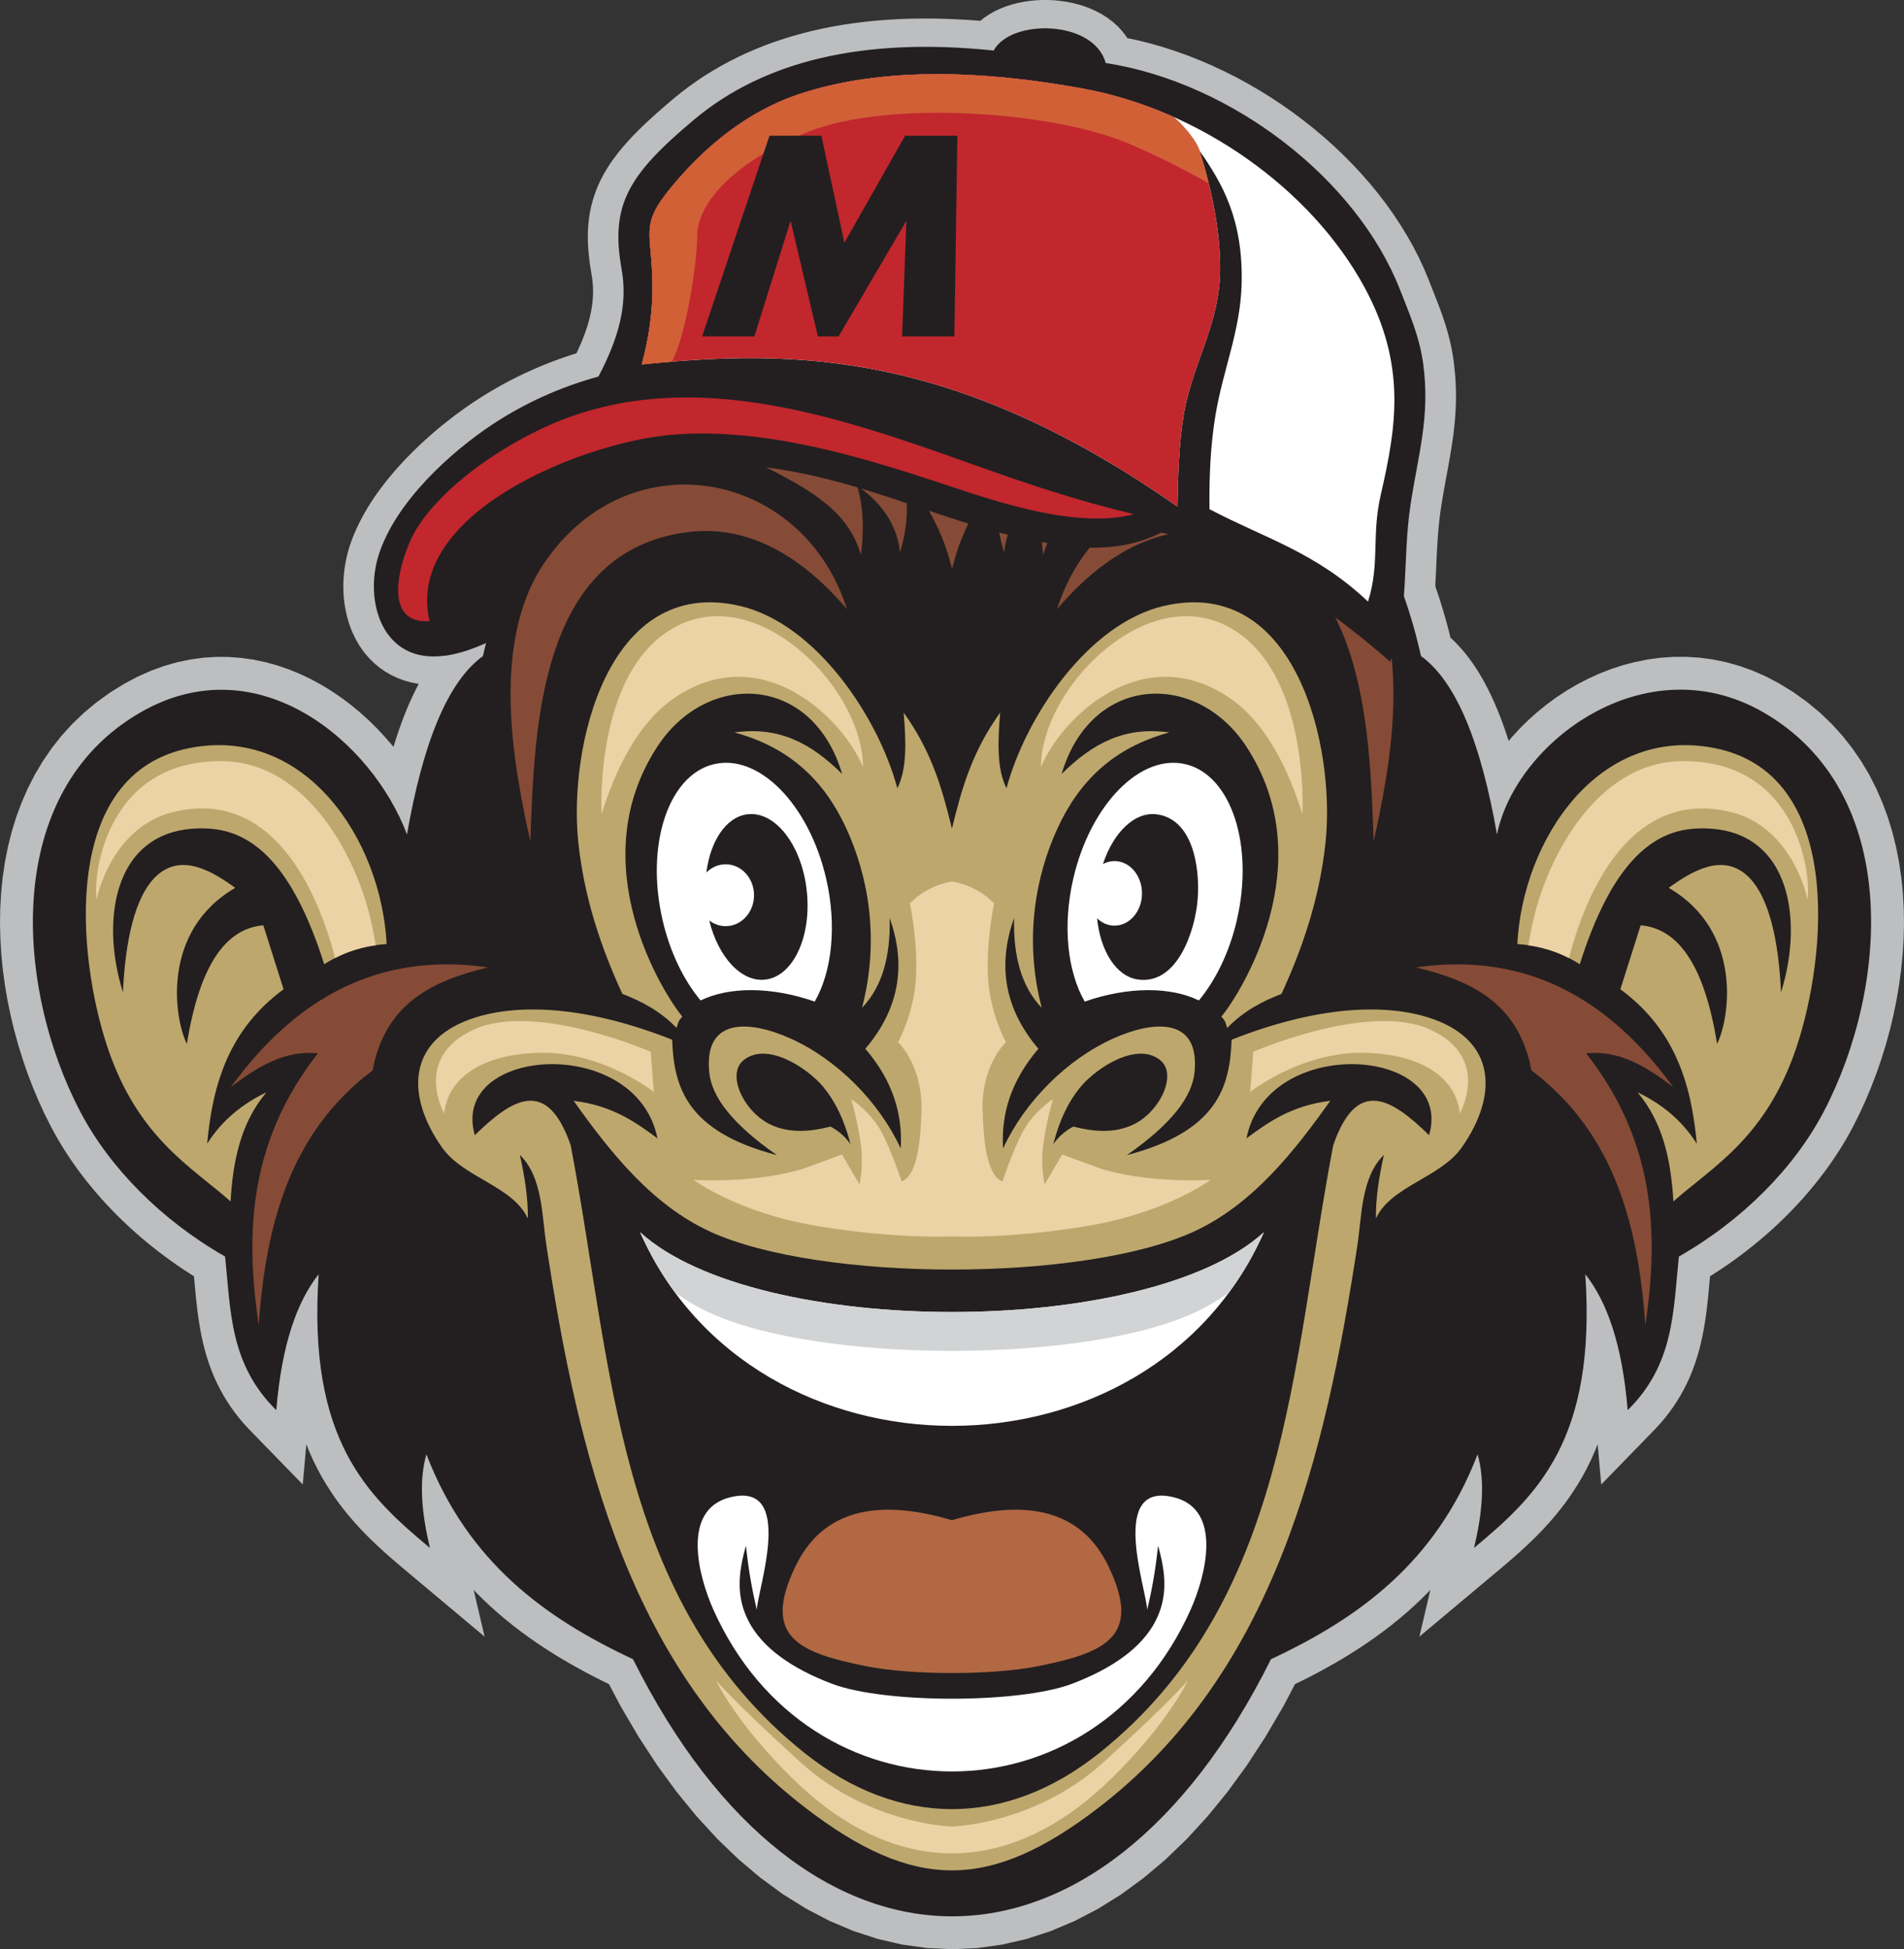
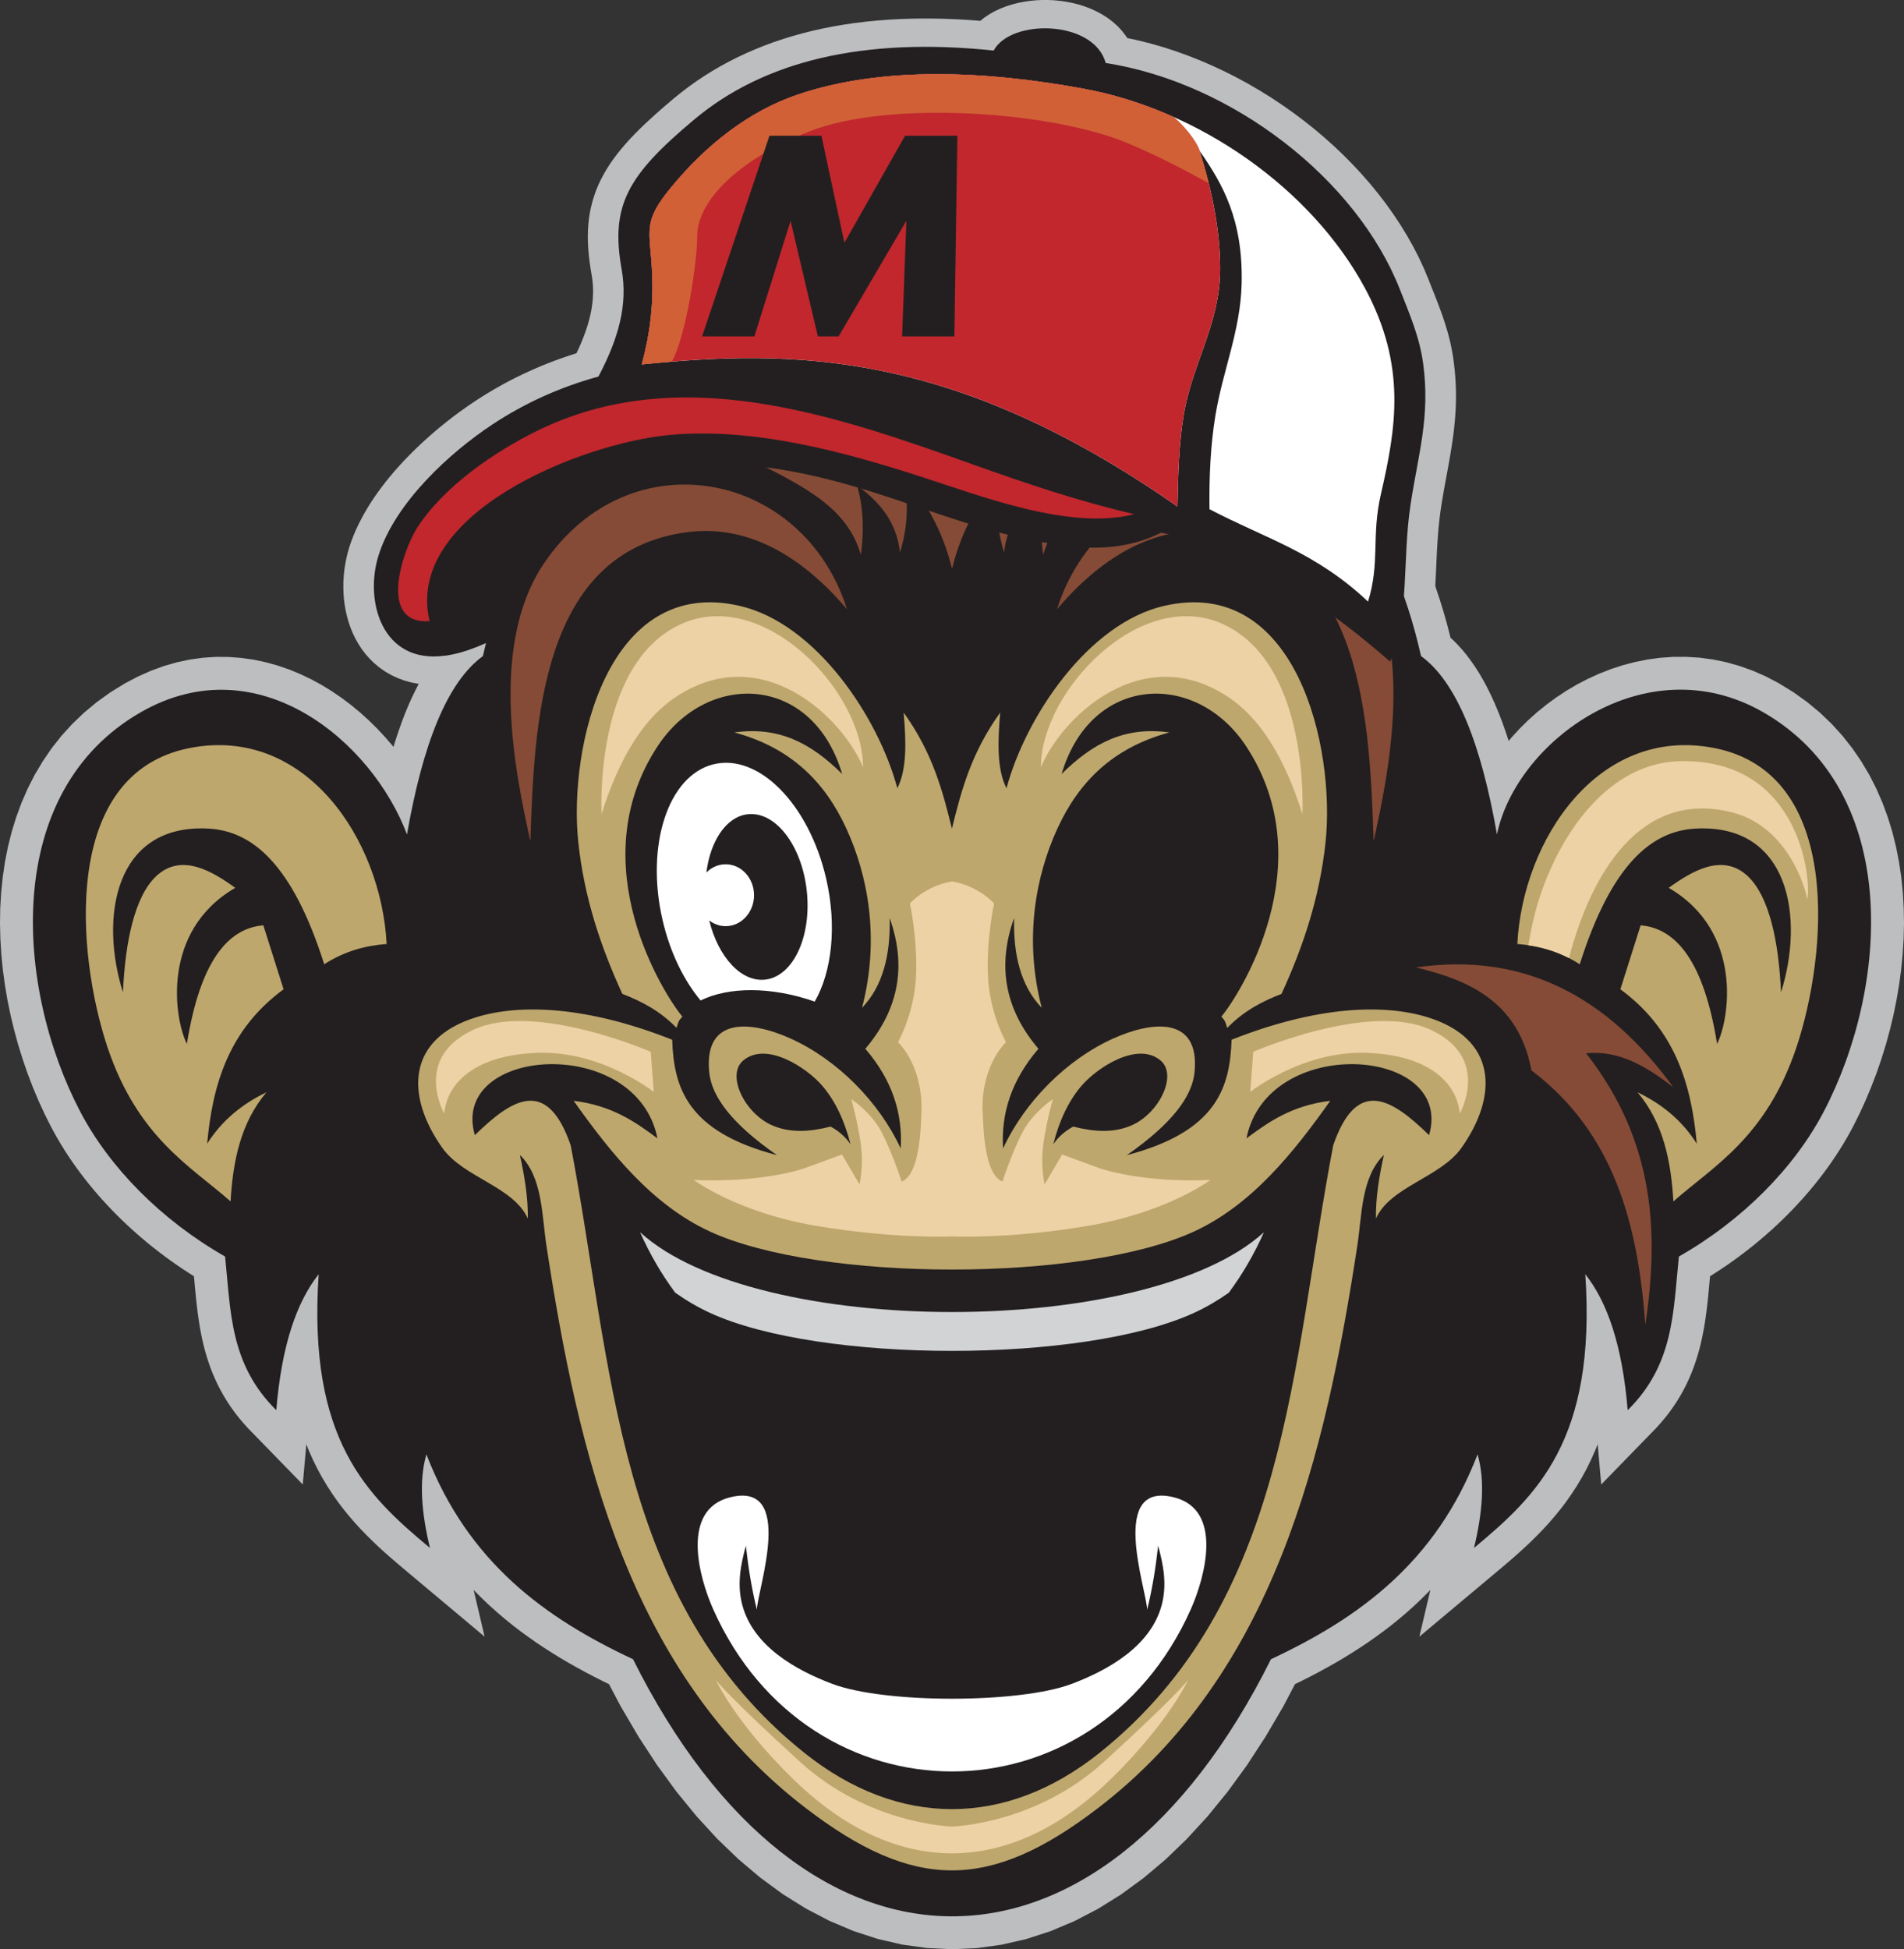
<svg xmlns="http://www.w3.org/2000/svg" id="uuid-17f54c17-eef6-433b-8eee-eba3122a3ad4" data-name="Layer 1" viewBox="0 0 563.7 577.07">
  <rect x="0" y="0" width="563.7" height="577.07" fill="#333333" stroke="none" />
  <defs>
    <style>
      .uuid-3ee337ae-e1cd-4391-8a72-3e99e6c89456 {
        fill: #bea76d;
      }

      .uuid-3ee337ae-e1cd-4391-8a72-3e99e6c89456, .uuid-3dba97f9-08da-4578-9cac-2c9e32b6fa0d, .uuid-475539cf-a8bc-4fc1-bb4b-ae69f5cd5f08, .uuid-dfd52c21-5703-4291-a057-e9557389fb91, .uuid-8863e498-719c-491d-b545-1291b4e15ece, .uuid-114a7ee4-f847-47d2-af52-68fd61e73067, .uuid-da386b6a-f933-4312-ae45-4b0342821196, .uuid-33d48dd5-0655-4ab5-831c-b12b1bff97ac, .uuid-0e4a60b0-3575-401c-88a1-d7d2a3366b38, .uuid-99d11999-7962-4c84-bdd9-6fbc2d681071, .uuid-a5c523d9-3fae-410a-ac1e-897cb15bf108 {
        stroke-width: 0px;
      }

      .uuid-3ee337ae-e1cd-4391-8a72-3e99e6c89456, .uuid-3dba97f9-08da-4578-9cac-2c9e32b6fa0d, .uuid-475539cf-a8bc-4fc1-bb4b-ae69f5cd5f08, .uuid-dfd52c21-5703-4291-a057-e9557389fb91, .uuid-8863e498-719c-491d-b545-1291b4e15ece, .uuid-114a7ee4-f847-47d2-af52-68fd61e73067, .uuid-da386b6a-f933-4312-ae45-4b0342821196, .uuid-0e4a60b0-3575-401c-88a1-d7d2a3366b38, .uuid-99d11999-7962-4c84-bdd9-6fbc2d681071, .uuid-a5c523d9-3fae-410a-ac1e-897cb15bf108 {
        fill-rule: evenodd;
      }

      .uuid-3dba97f9-08da-4578-9cac-2c9e32b6fa0d {
        fill: #864b36;
      }

      .uuid-475539cf-a8bc-4fc1-bb4b-ae69f5cd5f08 {
        fill: #d16037;
      }

      .uuid-dfd52c21-5703-4291-a057-e9557389fb91 {
        fill: #c1272d;
      }

      .uuid-8863e498-719c-491d-b545-1291b4e15ece {
        fill: #d1d3d4;
      }

      .uuid-114a7ee4-f847-47d2-af52-68fd61e73067 {
        fill: #ecd2a5;
      }

      .uuid-da386b6a-f933-4312-ae45-4b0342821196 {
        fill: #fff;
      }

      .uuid-33d48dd5-0655-4ab5-831c-b12b1bff97ac, .uuid-99d11999-7962-4c84-bdd9-6fbc2d681071 {
        fill: #231f20;
      }

      .uuid-0e4a60b0-3575-401c-88a1-d7d2a3366b38 {
        fill: #b16843;
      }

      .uuid-a5c523d9-3fae-410a-ac1e-897cb15bf108 {
        fill: #bcbec0;
      }
    </style>
  </defs>
  <polygon class="uuid-a5c523d9-3fae-410a-ac1e-897cb15bf108" points="180.5 176.36 182.33 174.84 183.93 173.48 184.83 172.82 186 171.94 187.14 171.06 188.27 170.17 189.38 169.28 190.48 168.37 191.56 167.46 192.62 166.54 193.68 165.61 194.72 164.68 195.74 163.73 196.75 162.77 197.74 161.81 198.72 160.83 199.69 159.85 200.64 158.85 201.58 157.85 202.51 156.83 203.42 155.81 204.32 154.77 205.21 153.73 206.09 152.67 206.96 151.6 207.81 150.52 208.65 149.43 209.48 148.33 210.3 147.21 211.1 146.09 211.45 145.6 214.33 145.69 218.07 145.92 221.72 146.24 225.3 146.66 228.81 147.16 232.26 147.75 235.65 148.4 238.99 149.13 242.3 149.92 245.57 150.76 248.81 151.66 252.03 152.6 255.23 153.58 258.42 154.6 261.6 155.64 264.79 156.7 267.98 157.78 271.18 158.86 274.4 159.95 277.64 161.02 280.9 162.08 284.21 163.12 287.54 164.13 290.93 165.1 294.36 166.03 297.84 166.9 301.38 167.71 304.99 168.44 308.66 169.1 312.4 169.66 316.17 170.13 317.18 170.23 318.15 170.32 319.13 170.39 320.11 170.45 321.09 170.5 322.07 170.54 323.06 170.56 324.05 170.56 325.04 170.56 326.04 170.53 327.04 170.49 328.04 170.44 329.04 170.36 330.04 170.27 331.05 170.16 332.06 170.03 333.06 169.88 334.07 169.72 335.08 169.53 336.09 169.32 337.1 169.1 338.1 168.85 339.11 168.58 340.12 168.28 341.12 167.97 342.12 167.63 343.12 167.27 344.12 166.89 344.82 166.61 345.21 166.7 346.92 167.15 348.65 167.64 350.41 168.17 352.18 168.75 353.97 169.38 355.78 170.05 357.61 170.78 359.46 171.55 361.33 172.37 363.22 173.24 365.13 174.16 367.07 175.13 369.02 176.15 370.99 177.23 372.98 178.35 375 179.54 377.04 180.78 379.09 182.07 381.17 183.41 383.27 184.82 385.39 186.28 387.52 187.8 389.68 189.37 391.86 191 394.07 192.7 396.29 194.45 398.53 196.26 400.8 198.13 403.08 200.07 415.58 210.87 420.72 197.19 421.27 195.57 421.77 193.96 422.23 192.36 422.64 190.76 423 189.16 423.32 187.58 423.61 186.01 423.86 184.44 424.08 182.88 424.27 181.34 424.43 179.8 424.58 178.27 424.71 176.75 424.81 175.24 424.91 173.73 424.99 172.24 425.07 170.75 425.14 169.27 425.21 167.8 425.27 166.33 425.34 164.87 425.41 163.41 425.49 161.96 425.58 160.51 425.68 159.07 425.79 157.63 425.91 156.19 426.06 154.75 426.22 153.32 426.4 151.88 426.61 150.42 426.81 149.11 427.03 147.8 427.25 146.5 427.47 145.21 427.7 143.93 427.93 142.66 428.16 141.39 428.4 140.13 428.63 138.86 428.86 137.59 429.09 136.32 429.31 135.05 429.52 133.77 429.73 132.48 429.93 131.19 430.12 129.88 430.3 128.56 430.46 127.23 430.6 125.89 430.73 124.53 430.84 123.15 430.93 121.76 431 120.35 431.04 118.92 431.06 117.47 431.05 116 431.01 114.51 430.94 112.99 430.84 111.46 430.71 109.9 430.54 108.31 430.34 106.71 430.22 105.83 430.08 104.97 429.93 104.12 429.77 103.28 429.6 102.45 429.43 101.63 429.24 100.82 429.04 100.01 428.83 99.22 428.62 98.43 428.4 97.66 428.17 96.9 427.94 96.14 427.7 95.39 427.45 94.65 427.21 93.91 426.95 93.19 426.7 92.47 426.44 91.76 426.18 91.05 425.92 90.35 425.65 89.66 425.39 88.98 425.12 88.29 424.86 87.61 424.59 86.94 424.33 86.28 424.06 85.61 423.8 84.95 423.54 84.3 423.28 83.64 423 82.91 421.63 79.61 420.08 76.27 418.39 72.98 416.56 69.74 414.61 66.55 412.53 63.42 410.34 60.34 408.02 57.32 405.6 54.36 403.07 51.47 400.44 48.65 397.71 45.89 394.89 43.21 391.98 40.61 388.98 38.08 385.9 35.64 382.75 33.28 379.52 31.01 376.23 28.83 372.87 26.75 369.45 24.76 365.97 22.87 362.44 21.09 358.86 19.42 355.23 17.86 351.56 16.41 347.85 15.08 344.11 13.88 340.33 12.8 336.52 11.86 333.74 11.27 333.54 10.93 332.31 9.3 330.95 7.81 329.47 6.48 327.91 5.3 326.27 4.25 324.59 3.35 322.86 2.56 321.1 1.89 319.32 1.33 317.52 .88 315.71 .52 313.89 .26 312.07 .08 310.25 0 308.43 0 306.62 .09 304.82 .27 303.03 .54 301.26 .89 299.51 1.35 297.78 1.91 296.08 2.58 294.42 3.36 292.81 4.28 291.25 5.34 290.24 6.17 287.72 5.97 284.05 5.75 280.43 5.59 276.86 5.5 273.34 5.48 269.86 5.53 266.44 5.64 263.07 5.83 259.75 6.08 256.47 6.4 253.24 6.79 250.07 7.25 246.94 7.78 243.86 8.38 240.83 9.05 237.85 9.79 234.93 10.6 232.05 11.48 229.22 12.42 226.45 13.44 223.73 14.53 221.06 15.68 218.44 16.91 215.88 18.2 213.37 19.56 210.92 20.99 208.52 22.49 206.18 24.05 203.9 25.68 201.67 27.38 199.54 29.1 197.64 30.71 195.84 32.26 194.13 33.77 192.48 35.27 190.9 36.74 189.39 38.2 187.94 39.65 186.56 41.1 185.25 42.55 184 44.01 182.82 45.47 181.7 46.95 180.65 48.45 179.68 49.96 178.77 51.51 177.94 53.08 177.18 54.67 176.51 56.29 175.92 57.94 175.41 59.61 174.98 61.3 174.63 63.01 174.37 64.73 174.18 66.48 174.07 68.24 174.03 70.02 174.06 71.81 174.16 73.63 174.32 75.47 174.53 77.34 174.8 79.24 175.11 81.09 175.25 81.95 175.36 82.72 175.45 83.49 175.51 84.25 175.55 85.01 175.58 85.78 175.58 86.54 175.56 87.3 175.52 88.07 175.47 88.84 175.39 89.61 175.29 90.39 175.17 91.17 175.04 91.96 174.88 92.76 174.7 93.57 174.5 94.38 174.28 95.2 174.05 96.03 173.79 96.87 173.5 97.72 173.2 98.58 172.88 99.45 172.54 100.33 172.17 101.23 171.79 102.13 171.38 103.05 170.96 103.97 170.66 104.59 170 104.8 168.85 105.16 167.72 105.54 166.6 105.93 165.47 106.33 164.36 106.73 163.25 107.15 162.15 107.58 161.05 108.02 159.96 108.47 158.88 108.93 157.81 109.4 156.73 109.88 155.67 110.37 154.61 110.86 153.57 111.37 152.52 111.89 151.48 112.42 150.45 112.95 149.43 113.5 148.41 114.06 147.4 114.63 146.4 115.2 145.4 115.79 144.41 116.38 143.42 116.98 142.45 117.6 141.47 118.22 140.5 118.86 139.22 119.72 137.92 120.62 136.6 121.56 135.27 122.53 133.93 123.54 132.59 124.59 131.24 125.66 129.88 126.77 128.53 127.91 127.18 129.09 125.84 130.29 124.5 131.52 123.17 132.79 121.86 134.08 120.56 135.4 119.27 136.75 118.01 138.13 116.77 139.53 115.56 140.96 114.37 142.42 113.22 143.91 112.09 145.42 111.01 146.95 109.97 148.51 108.96 150.1 108.01 151.72 107.1 153.36 106.25 155.02 105.45 156.72 104.71 158.43 104.04 160.17 103.43 161.95 102.95 163.6 102.55 165.27 102.22 166.96 101.96 168.66 101.78 170.37 101.67 172.09 101.65 173.81 101.69 175.54 101.82 177.26 102.03 178.98 102.33 180.69 102.71 182.39 103.18 184.07 103.74 185.74 104.41 187.38 105.19 189 106.07 190.58 107.07 192.12 108.2 193.61 109.46 195.04 110.85 196.39 112.37 197.65 114.03 198.81 115.81 199.84 117.71 200.73 119.72 201.48 121.81 202.06 123.98 202.47 126.21 202.72 128.48 202.8 130.79 202.71 133.07 202.46 134.57 202.23 136.01 201.95 137.44 201.62 138.88 201.24 140.33 200.82 141.78 200.35 143.24 199.84 144.71 199.28 146.18 198.68 147.67 198.03 149.16 197.34 150.67 196.61 152.19 195.84 153.72 195.03 155.27 194.17 156.83 193.27 158.4 192.34 160 191.36 161.61 190.34 163.23 189.27 164.88 188.17 166.54 187.02 168.22 185.84 169.91 184.61 171.63 183.34 173.36 182.02 175.12 180.67 176.89 179.27 178.68 177.84 180.5 176.36" />
  <polygon class="uuid-a5c523d9-3fae-410a-ac1e-897cb15bf108" points="560.56 300.59 561.47 296.14 562.24 291.64 562.85 287.11 563.3 282.56 563.59 277.99 563.7 273.41 563.62 268.84 563.36 264.27 562.9 259.73 562.23 255.21 561.35 250.74 560.25 246.31 558.91 241.95 557.33 237.66 555.5 233.46 553.41 229.36 551.05 225.39 548.41 221.54 545.5 217.85 542.31 214.33 538.83 211 535.07 207.88 531.02 204.97 526.7 202.31 522.83 200.27 518.93 198.56 514.99 197.15 511.03 196.04 507.08 195.23 503.14 194.7 499.22 194.46 495.34 194.47 491.51 194.74 487.75 195.25 484.05 195.99 480.44 196.94 476.9 198.1 473.47 199.44 470.13 200.96 466.89 202.64 463.76 204.49 460.75 206.47 457.85 208.6 455.08 210.85 452.44 213.21 449.93 215.69 447.56 218.27 446.66 219.36 446.09 217.6 445.4 215.58 444.69 213.6 443.95 211.68 443.19 209.8 442.4 207.96 441.59 206.17 440.75 204.44 439.88 202.74 438.97 201.09 438.04 199.49 437.07 197.94 436.06 196.44 435.01 194.98 433.93 193.58 432.8 192.23 431.62 190.93 430.4 189.69 429.44 188.8 429.31 188.26 428.34 184.51 427.29 180.83 426.17 177.22 424.98 173.69 423.7 170.23 422.33 166.86 420.86 163.56 419.3 160.36 417.64 157.25 415.86 154.24 413.98 151.32 411.97 148.52 409.83 145.83 407.57 143.26 405.17 140.83 402.63 138.53 399.96 136.39 397.15 134.41 394.21 132.59 391.13 130.96 387.93 129.51 384.6 128.25 381.15 127.2 377.59 126.34 373.92 125.69 370.14 125.24 366.27 124.99 362.28 124.95 358.19 125.12 354.01 125.48 353.41 125.56 353.19 125.42 349.45 123.39 345.51 121.55 341.37 119.87 337.06 118.35 332.58 116.98 327.95 115.75 323.19 114.66 318.29 113.71 313.3 112.89 308.2 112.19 303.03 111.63 297.79 111.19 292.5 110.87 287.18 110.69 281.85 110.62 276.51 110.69 271.2 110.87 265.91 111.19 260.67 111.63 255.5 112.19 250.4 112.89 245.4 113.71 240.51 114.66 235.74 115.75 231.12 116.98 226.64 118.35 222.32 119.87 218.19 121.55 214.24 123.39 210.5 125.42 210.28 125.56 209.69 125.48 205.5 125.12 201.41 124.95 197.43 124.99 193.55 125.24 189.78 125.69 186.11 126.34 182.54 127.2 179.1 128.25 175.77 129.51 172.56 130.96 169.49 132.59 166.54 134.41 163.73 136.39 161.06 138.53 158.52 140.83 156.13 143.27 153.86 145.83 151.73 148.52 149.72 151.32 147.83 154.24 146.06 157.25 144.39 160.36 142.83 163.56 141.37 166.86 140 170.23 138.72 173.69 137.52 177.22 136.4 180.83 135.36 184.51 134.39 188.26 134.26 188.8 133.29 189.69 132.07 190.93 130.9 192.23 129.77 193.58 128.68 194.98 127.63 196.44 126.63 197.94 125.66 199.49 124.72 201.09 123.82 202.74 122.95 204.44 122.11 206.17 121.29 207.96 120.5 209.8 119.74 211.68 119.01 213.6 118.3 215.58 117.61 217.6 116.94 219.66 116.49 221.12 116.29 220.86 114.05 218.26 111.7 215.74 109.23 213.3 106.65 210.97 103.96 208.74 101.16 206.63 98.25 204.64 95.24 202.79 92.12 201.1 88.9 199.56 85.59 198.2 82.18 197.03 78.69 196.06 75.11 195.3 71.46 194.78 67.74 194.5 63.96 194.47 60.14 194.72 56.29 195.25 52.42 196.06 48.55 197.17 44.68 198.58 40.83 200.29 36.99 202.31 32.67 204.97 28.63 207.88 24.87 211 21.39 214.33 18.19 217.85 15.28 221.54 12.65 225.39 10.29 229.36 8.2 233.46 6.37 237.66 4.79 241.95 3.45 246.31 2.34 250.74 1.46 255.21 .8 259.73 .34 264.27 .07 268.84 0 273.41 .11 277.99 .39 282.56 .84 287.11 1.46 291.64 2.22 296.14 3.14 300.59 4.2 304.99 5.39 309.33 6.72 313.61 8.17 317.81 9.74 321.92 11.43 325.94 13.23 329.85 15.13 333.62 16.08 335.38 17.05 337.1 18.06 338.8 19.1 340.49 20.19 342.17 21.31 343.84 22.48 345.49 23.67 347.12 24.91 348.74 26.17 350.35 27.48 351.93 28.81 353.5 30.18 355.06 31.58 356.59 33.02 358.11 34.48 359.61 35.98 361.08 37.51 362.54 39.07 363.98 40.65 365.39 42.27 366.78 43.91 368.16 45.59 369.5 47.29 370.82 49.01 372.12 50.77 373.39 52.55 374.64 54.35 375.86 56.18 377.05 57.42 377.83 57.53 379 57.66 380.53 57.81 382.07 57.96 383.62 58.12 385.19 58.3 386.76 58.49 388.35 58.71 389.95 58.95 391.56 59.22 393.18 59.52 394.82 59.86 396.46 60.24 398.12 60.67 399.78 61.15 401.45 61.68 403.13 62.27 404.81 62.92 406.5 63.64 408.18 64.42 409.86 65.28 411.53 66.21 413.2 67.22 414.85 68.3 416.49 69.47 418.12 70.71 419.72 72.04 421.3 73.45 422.86 89.64 439.49 90.69 427.59 91.42 429.42 92.67 432.22 94 434.91 95.4 437.48 96.88 439.94 98.41 442.3 100 444.57 101.64 446.73 103.32 448.8 105.04 450.79 106.78 452.69 108.55 454.52 110.33 456.28 112.12 457.98 113.92 459.62 115.72 461.21 117.51 462.75 119.29 464.26 143.47 484.53 140.22 470.68 140.93 471.44 143.03 473.52 145.17 475.54 147.35 477.48 149.56 479.36 151.81 481.18 154.09 482.93 156.41 484.62 158.74 486.26 161.11 487.84 163.5 489.37 165.91 490.86 168.35 492.29 170.8 493.67 173.27 495.02 175.75 496.33 178.25 497.59 180.3 498.6 183.75 505.14 189.04 514.15 194.55 522.58 200.27 530.42 206.2 537.68 212.33 544.36 218.64 550.43 225.13 555.91 231.79 560.79 238.61 565.04 245.57 568.67 252.65 571.67 259.85 574.02 267.13 575.7 274.47 576.72 281.84 577.07 289.21 576.74 296.55 575.73 303.83 574.06 311.03 571.72 318.12 568.73 325.08 565.11 331.9 560.86 338.56 555.99 345.06 550.51 351.37 544.43 357.5 537.75 363.43 530.48 369.15 522.63 374.66 514.18 379.95 505.16 383.4 498.59 385.44 497.59 387.94 496.33 390.43 495.02 392.9 493.67 395.35 492.29 397.78 490.86 400.19 489.37 402.59 487.84 404.95 486.26 407.29 484.62 409.6 482.93 411.88 481.18 414.13 479.36 416.35 477.48 418.52 475.54 420.66 473.52 422.76 471.44 423.48 470.68 420.22 484.53 444.41 464.26 446.19 462.75 447.98 461.21 449.77 459.62 451.57 457.98 453.36 456.28 455.14 454.52 456.91 452.69 458.65 450.79 460.37 448.8 462.05 446.73 463.69 444.57 465.28 442.3 466.82 439.94 468.29 437.48 469.7 434.91 471.02 432.22 472.27 429.42 473.01 427.59 474.06 439.49 490.24 422.86 491.65 421.3 492.98 419.72 494.23 418.12 495.39 416.49 496.48 414.85 497.48 413.2 498.42 411.53 499.27 409.86 500.06 408.18 500.77 406.5 501.42 404.81 502.01 403.13 502.54 401.45 503.02 399.78 503.45 398.12 503.83 396.46 504.17 394.82 504.48 393.18 504.75 391.56 504.99 389.95 505.2 388.35 505.4 386.76 505.58 385.19 505.74 383.62 505.89 382.07 506.03 380.53 506.17 379 506.28 377.83 507.51 377.05 509.34 375.86 511.15 374.64 512.93 373.39 514.68 372.12 516.41 370.82 518.11 369.5 519.78 368.16 521.43 366.78 523.04 365.39 524.63 363.98 526.19 362.54 527.72 361.08 529.21 359.61 530.68 358.11 532.11 356.59 533.52 355.06 534.89 353.5 536.22 351.93 537.52 350.35 538.79 348.74 540.02 347.12 541.22 345.49 542.38 343.84 543.5 342.17 544.59 340.49 545.64 338.8 546.65 337.1 547.62 335.38 548.57 333.62 550.46 329.85 552.26 325.94 553.95 321.92 555.53 317.81 556.98 313.61 558.31 309.33 559.5 304.99 560.56 300.59" />
  <path class="uuid-99d11999-7962-4c84-bdd9-6fbc2d681071" d="m212.51,135.68c-42.15-6.48-60.65,19.45-69.54,58.56-10.62,7.7-17.83,26.19-22.48,52.81-10.23-27.32-43.91-56.09-78.67-36.27C.41,234.39,4.52,292.42,23.77,329.13c8.68,16.55,23.99,32.1,42.87,42.87,1.72,16.49,1.39,31.85,15.16,45.49,1.59-19.35,6.08-32.07,12.55-40.26-3.34,49.18,14.46,65.64,32.94,81.04-2.51-10.44-3.31-19.93-1.05-27.71,12.35,32.06,35.28,48.54,61.17,60.65,50.59,101.37,138.27,101.62,188.87,0,25.89-12.11,48.82-28.58,61.17-60.65,2.26,7.78,1.46,17.27-1.05,27.71,18.48-15.4,36.28-31.86,32.94-81.04,6.47,8.19,10.96,20.91,12.55,40.26,13.77-13.63,13.44-29,15.16-45.49,18.88-10.77,34.19-26.31,42.87-42.87,19.25-36.71,23.37-94.74-18.06-118.36-34.75-19.82-73.03,8.78-78.67,36.27-4.65-26.62-11.86-45.11-22.48-52.81-8.88-39.11-27.38-65.04-69.54-58.56-29.68-20.42-108.99-20.42-138.67,0" />
  <path class="uuid-da386b6a-f933-4312-ae45-4b0342821196" d="m211.13,226.3c13.37-3.41,28.35,11.71,33.45,33.76,3.27,14.12,1.69,27.65-3.37,36.46-12.9-4.5-25.45-4.42-33.8-.33-4.98-6.01-9.05-14.25-11.25-23.8-5.1-22.05,1.6-42.69,14.97-46.1" />
  <path class="uuid-99d11999-7962-4c84-bdd9-6fbc2d681071" d="m221.17,241.09c8.21-1.12,16.11,8.91,17.66,22.42,1.54,13.5-3.86,25.36-12.07,26.48-7.17.98-14.11-6.56-16.78-17.49,1.37,1.06,3.05,1.69,4.86,1.69,4.64,0,8.4-4.1,8.4-9.16s-3.76-9.16-8.4-9.16c-2.21,0-4.21.93-5.71,2.44,1.17-9.3,5.79-16.38,12.04-17.23" />
  <path class="uuid-3ee337ae-e1cd-4391-8a72-3e99e6c89456" d="m210.22,364.61c-17.2-7.89-29.64-23.57-40.38-38.71,11.46,1.39,18.4,6.36,24.81,11.12-6.18-31.05-61.68-27.21-54.07-.95,10.91-10.65,21.34-17.42,28.38,2.99,12.43,65.02,13.3,135.21,69.22,179.9,27.76,22.18,59.56,22.18,87.32,0,55.92-44.69,56.79-114.88,69.22-179.9,7.04-20.41,17.47-13.64,28.38-2.99,7.61-26.26-47.89-30.1-54.07.95,6.41-4.76,13.35-9.73,24.81-11.12-10.74,15.14-23.18,30.82-40.38,38.71-32.67,14.99-110.59,14.99-143.26,0m107.56-31.08c6.17,1.57,12.14,1.99,17.56-.5,7.98-3.66,13.46-14.93,8.16-19.18-6.96-5.58-18.8,2.35-23.31,7.63-3.74,4.38-6.52,10.14-8.33,17.27,1.52-2.19,3.49-3.93,5.91-5.22Zm-71.87,0c-6.17,1.57-12.14,1.99-17.56-.5-7.98-3.66-13.46-14.93-8.16-19.18,6.96-5.58,18.8,2.35,23.31,7.63,3.74,4.38,6.52,10.14,8.33,17.27-1.52-2.19-3.49-3.93-5.91-5.22Zm-45.57-29.21c-4.92-5.07-10.41-7.89-16.06-10.08-6.44-13.98-11.34-28.7-13.05-44.94-2.96-28.1,8.67-78.95,47.79-69.93,22.6,5.21,41.06,32.99,46.67,54,2.88-5.66,2.6-13.85,1.87-22.41,8.58,11.93,11.53,23.16,14.29,34.36,2.76-11.2,5.71-22.43,14.29-34.36-.73,8.55-1.02,16.75,1.87,22.41,5.62-21.01,24.08-48.79,46.67-54,39.12-9.01,50.75,41.83,47.79,69.93-1.71,16.24-6.61,30.96-13.05,44.94-5.65,2.19-11.14,5.01-16.06,10.08-.72-2.52-.99-2.43-1.74-3.33,5.32-6.38,30.22-45.16,7.36-80.03-14.78-22.53-45.91-21.39-54.66,8.19,9.48-9.39,18.94-14.11,31.9-12.31-16.64,4.5-26.72,14.54-33.07,28.3-6.46,13.98-10.06,32.76-4.71,53.22-6.13-6.38-8.45-15.53-8.18-26.57-4.93,13.75-3,26.71,7.2,38.7-8.14,9.48-11.09,19.36-10.47,29.52,6.37-13.77,18.77-26.35,32.73-32.61,11.6-5.2,25.59-6.54,23.96,10.04-.7,7.09-6.5,15.11-20.04,24.54,26.76-7,30.53-20.15,31.01-34.17,25.31-10,44.98-10.65,57.91-6.69,20.64,6.33,21.16,23.12,10.17,38.67-6.24,8.84-21.06,11.44-25.34,20.95-.1-5.83.88-12.2,2.35-18.82-6.75,6.57-6.49,17.88-7.85,26.77-9.5,62.16-24.51,126.59-76.87,166.66-32.01,24.5-54.35,24.5-86.36,0-52.35-40.08-67.37-104.51-76.87-166.66-1.36-8.9-1.1-20.21-7.85-26.77,1.47,6.62,2.45,12.99,2.35,18.82-4.28-9.51-19.1-12.11-25.34-20.95-10.99-15.55-10.47-32.35,10.17-38.67,12.93-3.96,32.6-3.31,57.91,6.69.48,14.02,4.25,27.17,31.01,34.17-13.54-9.43-19.34-17.45-20.04-24.54-1.63-16.57,12.36-15.24,23.96-10.04,13.96,6.26,26.36,18.85,32.73,32.61.61-10.16-2.33-20.04-10.47-29.52,10.2-12,12.12-24.95,7.2-38.7.27,11.04-2.06,20.19-8.18,26.57,5.35-20.46,1.75-39.25-4.71-53.22-6.35-13.75-16.43-23.8-33.07-28.3,12.96-1.8,22.43,2.92,31.9,12.31-8.75-29.58-39.89-30.72-54.67-8.19-22.86,34.87,2.04,73.65,7.36,80.03-.75.9-1.02.81-1.74,3.33Z" />
  <path class="uuid-3ee337ae-e1cd-4391-8a72-3e99e6c89456" d="m68.26,355.7c.7-11.91,2.94-23.21,10.62-32.33-7.16,3.45-13.18,8.31-17.55,15.24,1.59-17.51,6.38-33.8,22.63-45.73-2-6.31-4-12.62-6-18.94-10.81.92-18.79,11.18-22.63,35.1-3.7-7.28-7.83-33.32,14.32-46.19-6.71-4.84-15.88-10.46-23.35-3.51-6.45,6-9.23,19.53-9.9,34.45-6.98-22.14-2.51-49.94,25.25-48.49,13.01.68,24.91,10.45,34.34,40.17,6.16-3.96,12.32-5.53,18.48-6-1.61-30.99-24.03-64.61-58.18-58.04-38.54,7.42-33.53,61.48-24.48,88.56,8.99,26.87,24.81,35.39,36.47,45.7" />
-   <path class="uuid-0e4a60b0-3575-401c-88a1-d7d2a3366b38" d="m256.82,493.36c13.17,2.59,36.88,2.59,50.05,0,20.6-4.06,31.32-8.86,21.29-29.68-7.88-16.35-23.68-20.33-46.32-13.62-22.64-6.71-38.44-2.73-46.32,13.62-10.03,20.82.69,25.62,21.29,29.68" />
  <path class="uuid-da386b6a-f933-4312-ae45-4b0342821196" d="m224.07,476.55c.25-6.17,11.51-38.16-7.96-33.26-14.53,3.66-9.3,23.39-4.95,33.16,28.53,63.99,112.85,63.99,141.38,0,4.35-9.77,9.58-29.5-4.95-33.16-19.48-4.9-8.21,27.09-7.96,33.26,1.61-6.57,2.58-12.82,3.24-18.92,1.61,5.75,2.66,11.54,1.06,17.55-3.22,12.11-15.68,19.2-26.65,23.34-15.5,5.85-55.37,5.85-70.86,0-10.97-4.13-23.43-11.23-26.65-23.34-1.6-6.01-.55-11.8,1.06-17.55.67,6.1,1.63,12.35,3.24,18.92" />
-   <path class="uuid-da386b6a-f933-4312-ae45-4b0342821196" d="m189.51,364.81c33.8,76.42,150.87,76.42,184.68,0-34.54,31.49-150.14,31.49-184.68,0" />
-   <path class="uuid-da386b6a-f933-4312-ae45-4b0342821196" d="m351.22,226.3c-13.37-3.41-28.35,11.71-33.45,33.76-3.27,14.12-1.69,27.65,3.37,36.46,12.9-4.5,25.45-4.42,33.8-.33,4.98-6.01,9.04-14.25,11.25-23.8,5.1-22.05-1.6-42.69-14.97-46.1" />
  <path class="uuid-99d11999-7962-4c84-bdd9-6fbc2d681071" d="m342.53,241.09c-6.55-.9-12.9,5.31-15.99,14.72,1.04-.57,2.2-.89,3.43-.89,4.49,0,8.13,4.28,8.13,9.56s-3.64,9.56-8.13,9.56c-1.96,0-3.77-.82-5.17-2.18.98,9.73,5.69,17.25,12.14,18.13,11.82,1.62,16.99-14.87,17.65-23.88.71-9.61-1.54-23.58-12.06-25.02" />
  <path class="uuid-3dba97f9-08da-4578-9cac-2c9e32b6fa0d" d="m406.68,249.06c-1.17-34.28-2.76-86-46.66-91.54-14.42-1.82-30.74,3.64-47.07,22.82,13.02-41.2,64.56-51,89.79-13.41,16.33,24.34,8.3,62.31,3.94,82.13" />
-   <path class="uuid-3dba97f9-08da-4578-9cac-2c9e32b6fa0d" d="m76.58,392.19c2.16-29.63,9.22-56.82,33.72-75.29,3.73-19.95,17.87-26.6,34.18-30.49-32.03-4.63-56.67,8.69-76.15,35.43,7.89-6.02,15.82-10.97,25.81-10.02-20.36,25.96-21.63,53.01-17.55,80.37m149.94-254c13.76,7.04,24.71,13.27,28.35,26.1.89-6.85.87-13.69-1.12-20.54,8.69,6.19,11.93,12.88,12.7,19.79,2.27-7.38,2.79-15.05.75-23.15,6.46,7.44,11.8,16.24,14.66,28.01,2.86-11.77,8.2-20.56,14.66-28.01-2.05,8.1-1.53,15.77.75,23.15.76-6.91,4-13.6,12.7-19.79-1.99,6.84-2.01,13.69-1.12,20.54,3.63-12.83,14.21-19.45,27.96-26.49-26.25-11-84.21-10.64-110.28.38Zm260.6,254c-2.17-29.63-9.22-56.82-33.72-75.29-3.73-19.95-17.87-26.6-34.18-30.49,32.03-4.63,56.67,8.69,76.15,35.43-7.89-6.02-15.82-10.97-25.8-10.02,20.36,25.96,21.63,53.01,17.55,80.37Z" />
+   <path class="uuid-3dba97f9-08da-4578-9cac-2c9e32b6fa0d" d="m76.58,392.19m149.94-254c13.76,7.04,24.71,13.27,28.35,26.1.89-6.85.87-13.69-1.12-20.54,8.69,6.19,11.93,12.88,12.7,19.79,2.27-7.38,2.79-15.05.75-23.15,6.46,7.44,11.8,16.24,14.66,28.01,2.86-11.77,8.2-20.56,14.66-28.01-2.05,8.1-1.53,15.77.75,23.15.76-6.91,4-13.6,12.7-19.79-1.99,6.84-2.01,13.69-1.12,20.54,3.63-12.83,14.21-19.45,27.96-26.49-26.25-11-84.21-10.64-110.28.38Zm260.6,254c-2.17-29.63-9.22-56.82-33.72-75.29-3.73-19.95-17.87-26.6-34.18-30.49,32.03-4.63,56.67,8.69,76.15,35.43-7.89-6.02-15.82-10.97-25.8-10.02,20.36,25.96,21.63,53.01,17.55,80.37Z" />
  <path class="uuid-3ee337ae-e1cd-4391-8a72-3e99e6c89456" d="m495.43,355.7c-.71-11.91-2.94-23.21-10.62-32.33,7.16,3.45,13.18,8.31,17.55,15.24-1.59-17.51-6.38-33.8-22.63-45.73,2-6.31,4-12.62,6-18.94,10.81.92,18.79,11.18,22.63,35.1,3.7-7.28,7.83-33.32-14.32-46.19,6.71-4.84,15.88-10.46,23.35-3.51,6.45,6,9.23,19.53,9.9,34.45,6.98-22.14,2.51-49.94-25.25-48.49-13.01.68-24.91,10.45-34.34,40.17-6.16-3.96-12.32-5.53-18.48-6,1.61-30.99,24.03-64.61,58.18-58.04,38.54,7.42,33.53,61.48,24.48,88.56-8.99,26.87-24.81,35.39-36.47,45.7" />
  <path class="uuid-99d11999-7962-4c84-bdd9-6fbc2d681071" d="m131.79,194.13c11.52-1.61,26.95-10.64,46.27-27.07,11.83-8.63,20.77-18.12,28.4-29.93,45.46-.53,72.73,20.52,110.79,24.63,9.09.98,18,.19,26.52-4.06,20.01,4.07,42.36,15.96,67.82,38.21,5.87-14.94,3.49-29.93,6.04-46.67,2.26-14.86,5.83-25.85,3.72-41.52-1.08-8.04-4.05-14.74-6.84-21.89-12.84-32.87-49.82-61.39-87.16-67.18-3.48-12.79-28.06-13.18-33.16-3.69-38.81-4.04-68.05,3.17-88.63,20.4-19.69,16.49-24.92,25.36-21.51,44.42,1.87,10.46-.93,20.41-6.88,31.7-11.51,3.16-21.95,7.94-31.42,14.2-12.52,8.29-28.66,22.99-33.64,38.62-4.36,13.71,1.07,32.41,19.66,29.8" />
  <path class="uuid-da386b6a-f933-4312-ae45-4b0342821196" d="m189.99,107.89c45.26-4.6,92.62-4.04,158.61,42.08.18-9.18.42-18.33,1.81-26.87,2.5-15.39,10.77-27.07,10.83-43.3.04-11.31-2.32-23.08-6.07-35.12,6.81,9.75,12.91,20.41,12.43,39.39-.36,13.93-5.55,25.48-7.76,38.92-1.43,8.68-1.89,18.02-1.76,27.76,16.88,8.84,31.34,12.66,46.94,27.35,3.6-11.54.95-19.35,3.78-31.67,4.54-19.79,7.72-38.15-4.75-61.24-15.86-29.36-49.03-52.67-83.36-58.95-28.99-5.31-59.43-6.69-84.43,1.74-14.54,4.9-27.18,14.89-37.56,27.48-8.62,10.45-6.26,12.52-5.64,25.1.45,9.17-.5,17.84-3.06,27.34" />
  <path class="uuid-dfd52c21-5703-4291-a057-e9557389fb91" d="m127.18,183.88c-7.47-31.69,44.69-52.7,71.2-55.12,25.16-2.3,52.15,5.22,74.24,12.35,18,5.81,44.22,16,63.19,11.11-17.25-4.06-31.69-8.99-47.49-14.62-40.82-14.54-87.14-30.97-129.63-9.89-12.1,6-27.19,16.14-35.18,28.53-4.14,6.42-11.92,28.75,3.68,27.65" />
  <path class="uuid-114a7ee4-f847-47d2-af52-68fd61e73067" d="m131.53,329.67s-9.45-16.46,8.69-24.84c18.14-8.38,52.43,6.55,52.43,6.55l.91,11.89s-15.39-12.19-34.29-11.58c-18.9.61-26.98,9.14-27.74,17.98m300.64,0s9.45-16.46-8.69-24.84c-18.14-8.38-52.43,6.55-52.43,6.55l-.91,11.89s15.39-12.19,34.29-11.58c18.9.61,26.98,9.14,27.74,17.98Zm-150.32,211.08s24.59-.61,44.86-19.05c20.27-18.44,24.99-24.23,24.99-24.23,0,0-5.64,12.34-22.56,28.96-30.21,29.67-64.38,29.67-94.59,0-16.92-16.61-22.56-28.96-22.56-28.96,0,0,4.72,5.79,24.99,24.23,20.27,18.44,44.86,19.05,44.86,19.05Zm103.74-299.72s2.44-44.35-23.47-56.24c-24.38-11.19-53.95,19.7-53.95,42.37,6-14.6,29.96-38.02,55.74-20.62,8.6,5.81,16.08,16.65,21.69,34.49Zm-94.7,87.8c-.25-7.21,1.96-15.04,6.93-20.34,0,0-4.88-8.53-5.33-19.66-.46-11.13,1.83-21.34,1.83-21.34,0,0-4.42-5.18-12.47-6.53-8.05,1.35-12.47,6.53-12.47,6.53,0,0,2.29,10.21,1.83,21.34-.46,11.13-5.33,19.66-5.33,19.66,4.97,5.3,7.17,13.13,6.93,20.34-.16,4.73-.43,18.92-5.86,20.96,0,0-4.04-12.27-7.39-16.99-3.35-4.72-7.54-7.39-7.54-7.39,0,0,1.9,6.55,2.82,13.26.91,6.71-.38,11.96-.38,11.96l-5.18-8.84-11.2,4.11s-12.27,4.34-32.69,3.43c0,0,12.8,9.6,36.12,13.56,23.32,3.96,40.36,3.16,40.36,3.16,0-20.16,0-15.32,0,0,0,0,17.04.81,40.36-3.16,23.32-3.96,36.12-13.56,36.12-13.56-20.42.91-32.69-3.43-32.69-3.43l-11.2-4.11-5.18,8.84s-1.3-5.26-.38-11.96c.91-6.71,2.82-13.26,2.82-13.26,0,0-4.19,2.67-7.54,7.39-3.35,4.72-7.39,16.99-7.39,16.99-5.43-2.04-5.7-16.23-5.86-20.96Zm-112.79-87.8s-2.44-44.35,23.47-56.24c24.38-11.19,53.95,19.7,53.95,42.37-6-14.6-29.96-38.02-55.74-20.62-8.6,5.81-16.08,16.65-21.69,34.49Z" />
  <path class="uuid-8863e498-719c-491d-b545-1291b4e15ece" d="m189.51,364.81c2.89,6.53,6.39,12.48,10.39,17.89,3.25,2.29,6.68,4.31,10.32,5.99,32.67,14.99,110.59,14.99,143.26,0,3.64-1.67,7.07-3.69,10.32-5.98,4-5.41,7.51-11.37,10.39-17.9-34.54,31.49-150.14,31.49-184.68,0" />
  <path class="uuid-dfd52c21-5703-4291-a057-e9557389fb91" d="m347.2,34.5c.71.55,1.31,1.05,1.77,1.51,5.3,5.28,6.2,8.66,6.2,8.66,3.75,12.04,6.1,23.82,6.07,35.12-.05,16.23-8.33,27.91-10.83,43.3-1.39,8.54-1.63,17.69-1.81,26.87-65.99-46.12-113.35-46.68-158.61-42.08,2.56-9.5,3.51-18.17,3.06-27.34-.62-12.58-2.97-14.65,5.64-25.1,10.37-12.59,23.02-22.57,37.56-27.48,25.01-8.43,55.44-7.05,84.43-1.74,9.02,1.65,17.95,4.48,26.51,8.28" />
  <path class="uuid-3dba97f9-08da-4578-9cac-2c9e32b6fa0d" d="m157.02,249.06c1.17-34.28,2.76-86,46.66-91.54,14.42-1.82,30.74,3.64,47.07,22.82-13.02-41.2-64.56-51-89.79-13.41-16.33,24.34-8.3,62.31-3.94,82.13" />
  <path class="uuid-475539cf-a8bc-4fc1-bb4b-ae69f5cd5f08" d="m357.86,54.25c-7.5-4.16-15.94-8.49-24.03-11.88-22.56-9.45-71.02-12.8-94.49-3.35-23.47,9.45-32.92,21.95-32.92,30.79,0,8.19-3.4,29.99-7.54,37.27-2.97.24-5.93.52-8.88.82,2.56-9.5,3.51-18.17,3.06-27.34-.62-12.58-2.97-14.65,5.64-25.1,10.37-12.59,23.02-22.57,37.56-27.48,25.01-8.43,55.44-7.05,84.43-1.74,9.02,1.65,17.95,4.48,26.51,8.27.71.54,1.31,1.05,1.77,1.51,5.3,5.28,6.2,8.66,6.2,8.66,1,3.21,1.9,6.41,2.68,9.58" />
  <polygon class="uuid-33d48dd5-0655-4ab5-831c-b12b1bff97ac" points="282.55 99.58 267.08 99.58 268.34 65.38 248.28 99.58 242.14 99.58 234.06 65.38 223.34 99.58 207.87 99.58 227.81 40.18 243.19 40.18 249.99 71.88 267.96 40.18 283.44 40.18 282.55 99.58" />
-   <path class="uuid-114a7ee4-f847-47d2-af52-68fd61e73067" d="m28.69,266.23c-1.31-4.31,1.31-41.52,37.5-40.89,19.35.34,33.53,17.84,40.73,37.47,2.05,5.59,3.44,11.4,4.3,17.03-4,.58-8,1.72-12,3.78-6.55-25.03-21.21-50.06-48.33-43.11-16.28,4.17-21.62,21.95-22.2,25.71" />
  <path class="uuid-114a7ee4-f847-47d2-af52-68fd61e73067" d="m535.04,266.23c1.3-4.31-1.31-41.52-37.5-40.89-19.35.34-33.53,17.84-40.73,37.47-2.05,5.59-3.44,11.4-4.3,17.04,4,.59,8,1.73,12,3.79,6.55-25.03,21.21-50.07,48.33-43.12,16.28,4.17,21.62,21.95,22.2,25.71" />
</svg>